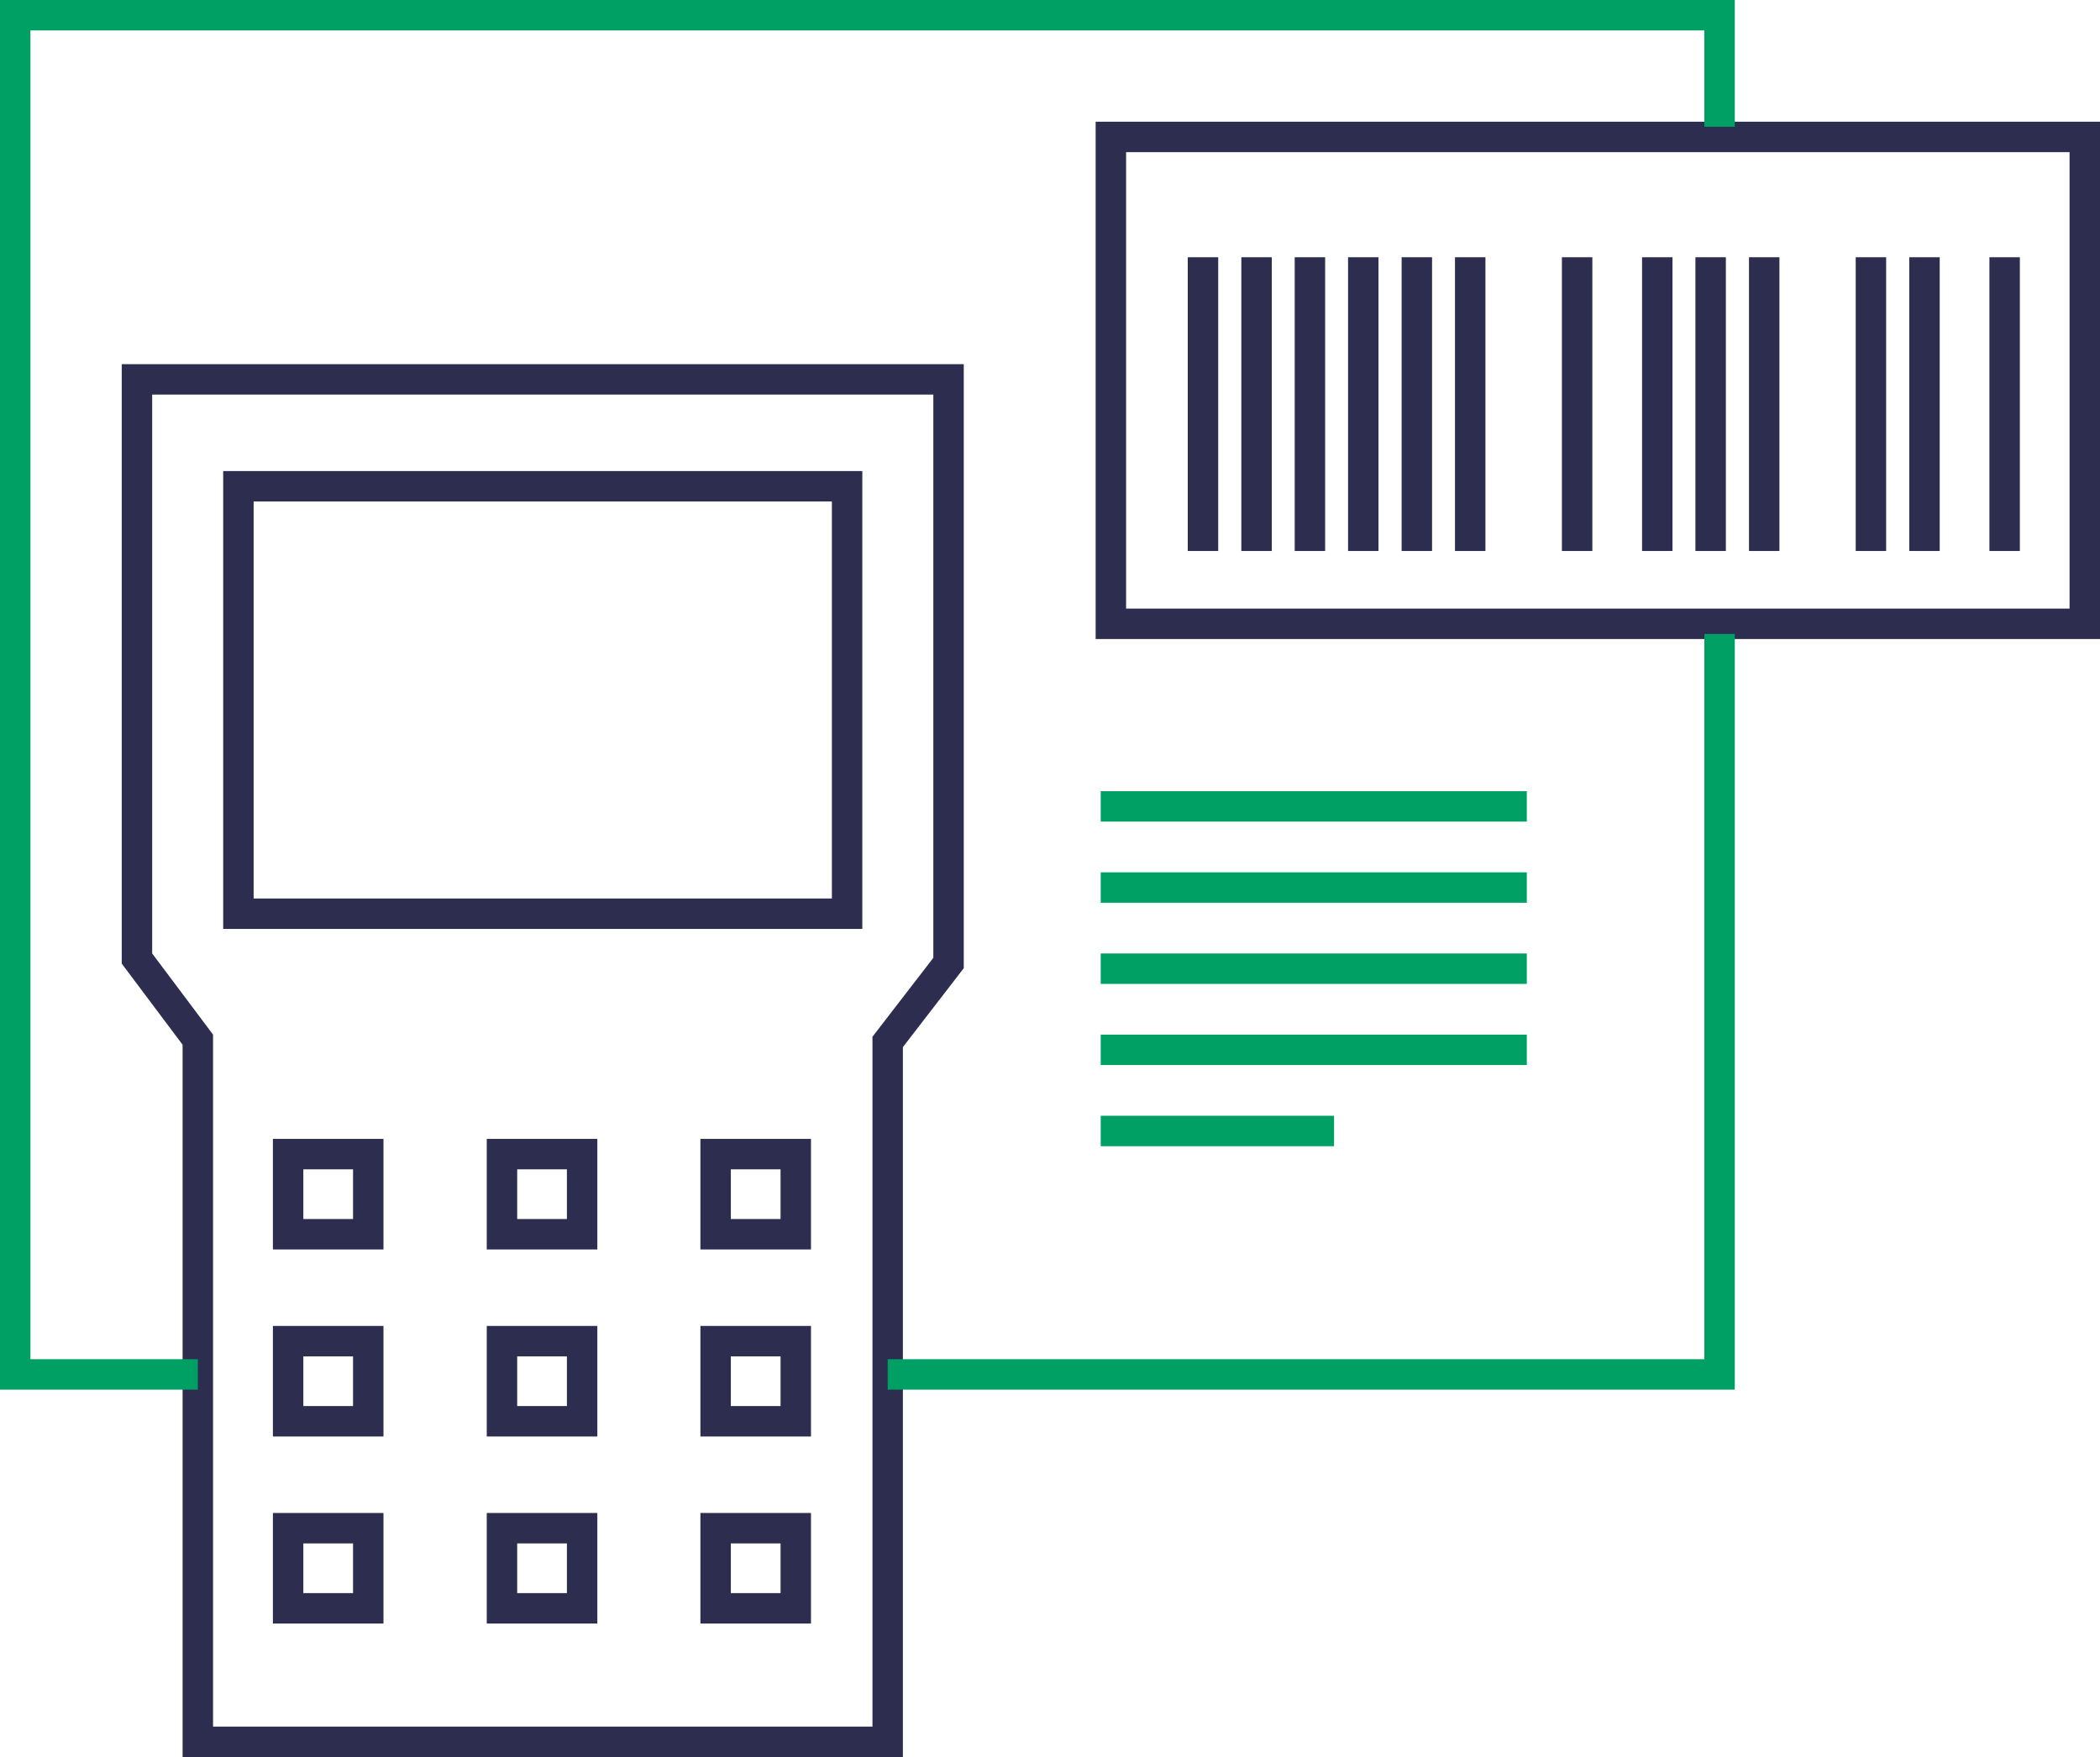
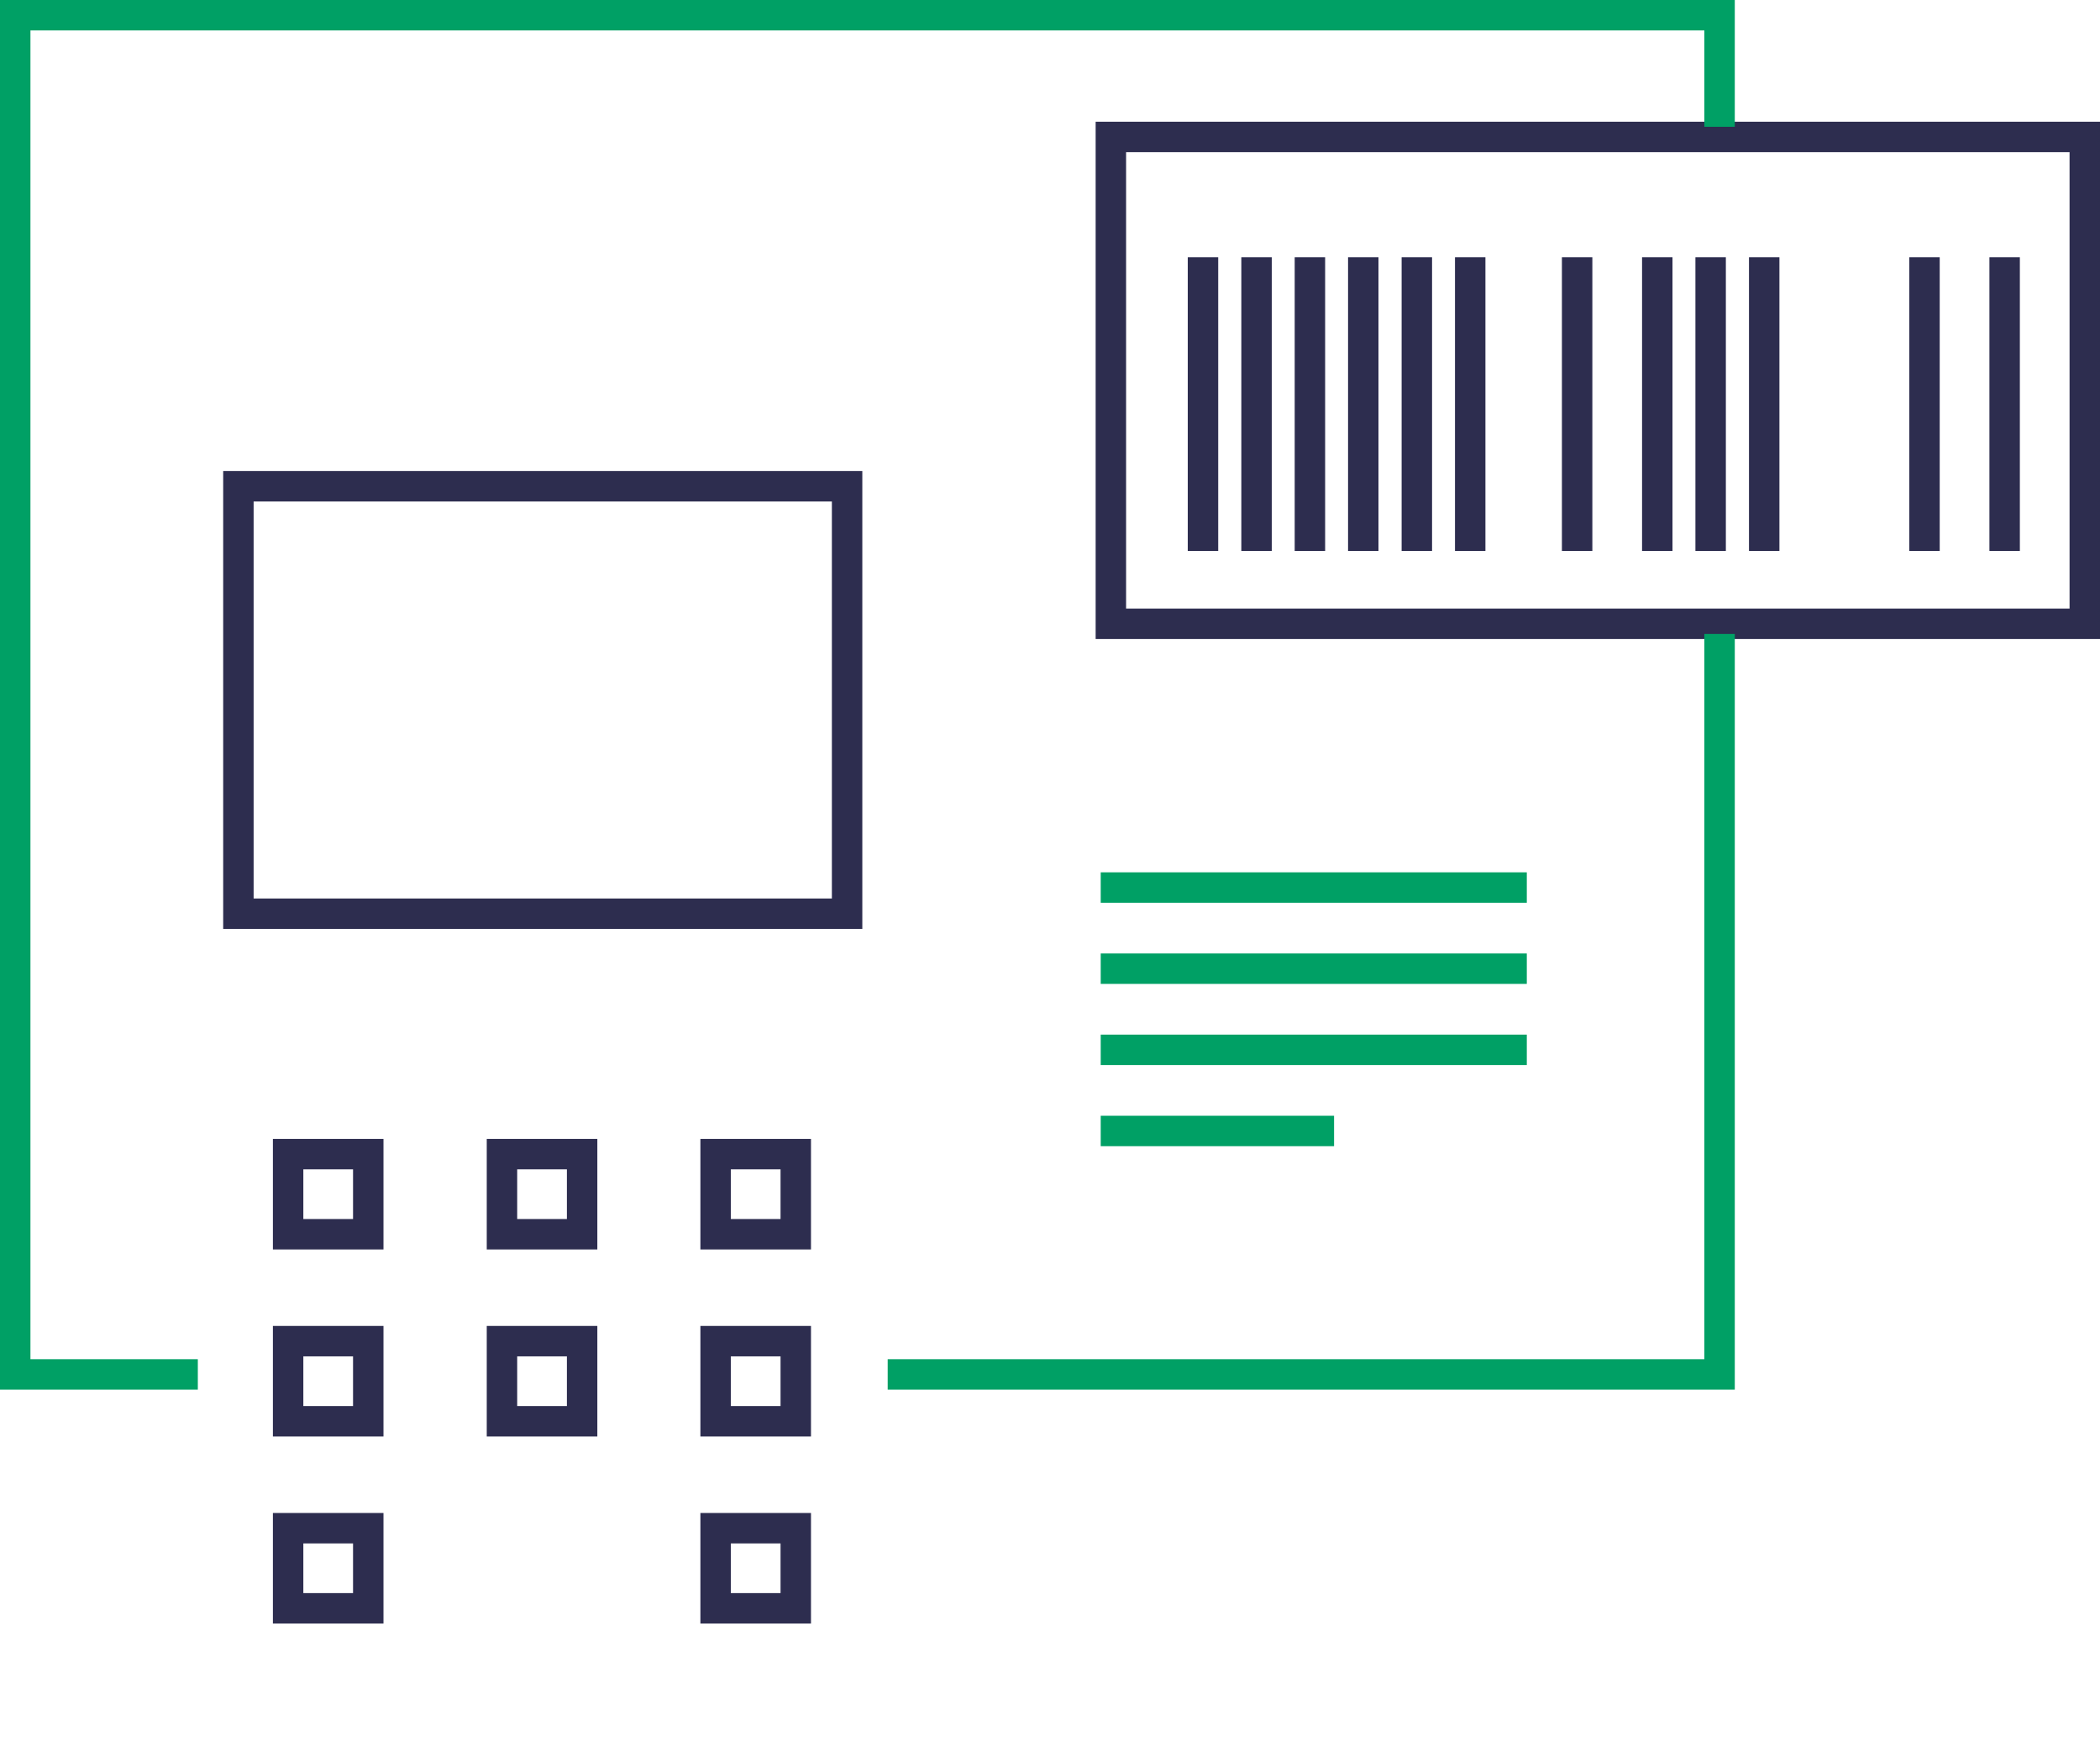
<svg xmlns="http://www.w3.org/2000/svg" viewBox="0 0 103.5 86.61">
  <defs>
    <style>
      .cls-1 {
        stroke: #2d2d4f;
      }

      .cls-1, .cls-2 {
        fill: none;
        stroke-miterlimit: 10;
        stroke-width: 1.5px;
      }

      .cls-2 {
        stroke: #00a065;
      }
    </style>
  </defs>
  <g id="_лой_1" data-name="Слой 1" />
  <g id="_лой_2" data-name="Слой 2">
    <g id="_лой_1-2" data-name="Слой 1">
      <g>
        <g>
-           <polygon class="cls-1" points="43.75 85.86 9.75 85.86 9.75 51.25 6.75 47.25 6.75 18.7 46.75 18.7 46.75 47.47 43.75 51.36 43.75 85.86" />
          <rect class="cls-1" x="11.75" y="23.97" width="30" height="21.07" />
          <rect class="cls-1" x="14.2" y="56.89" width="3.95" height="3.95" />
          <rect class="cls-1" x="24.74" y="56.89" width="3.95" height="3.95" />
          <rect class="cls-1" x="35.27" y="56.89" width="3.95" height="3.95" />
          <rect class="cls-1" x="14.2" y="66.11" width="3.95" height="3.95" />
          <rect class="cls-1" x="24.74" y="66.11" width="3.95" height="3.95" />
          <rect class="cls-1" x="35.27" y="66.11" width="3.95" height="3.95" />
          <rect class="cls-1" x="14.2" y="75.33" width="3.95" height="3.95" />
-           <rect class="cls-1" x="24.74" y="75.33" width="3.95" height="3.95" />
          <rect class="cls-1" x="35.27" y="75.33" width="3.95" height="3.95" />
        </g>
        <g>
          <line class="cls-1" x1="59.29" y1="12.68" x2="59.29" y2="27.16" />
          <line class="cls-1" x1="61.93" y1="12.68" x2="61.93" y2="27.16" />
          <line class="cls-1" x1="64.56" y1="12.68" x2="64.56" y2="27.16" />
          <line class="cls-1" x1="67.19" y1="12.68" x2="67.19" y2="27.16" />
          <line class="cls-1" x1="69.83" y1="12.68" x2="69.83" y2="27.16" />
          <line class="cls-1" x1="72.46" y1="12.68" x2="72.46" y2="27.16" />
          <line class="cls-1" x1="81.68" y1="12.68" x2="81.68" y2="27.16" />
          <line class="cls-1" x1="84.31" y1="12.68" x2="84.31" y2="27.16" />
          <line class="cls-1" x1="86.95" y1="12.68" x2="86.95" y2="27.16" />
-           <line class="cls-1" x1="92.21" y1="12.68" x2="92.21" y2="27.16" />
          <line class="cls-1" x1="94.85" y1="12.68" x2="94.85" y2="27.16" />
          <line class="cls-1" x1="98.8" y1="12.68" x2="98.8" y2="27.16" />
          <line class="cls-1" x1="77.73" y1="12.68" x2="77.73" y2="27.16" />
          <rect class="cls-1" x="54.75" y="6.75" width="48" height="24" />
        </g>
        <polyline class="cls-2" points="9.75 67.75 .75 67.75 .75 .75 84.75 .75 84.75 6.25" />
        <polyline class="cls-2" points="84.75 31.25 84.75 67.75 43.75 67.75" />
-         <line class="cls-2" x1="54.25" y1="39.75" x2="75.25" y2="39.75" />
        <line class="cls-2" x1="54.25" y1="43.75" x2="75.25" y2="43.75" />
        <line class="cls-2" x1="54.25" y1="47.75" x2="75.25" y2="47.75" />
        <line class="cls-2" x1="54.25" y1="51.75" x2="75.25" y2="51.75" />
        <line class="cls-2" x1="54.25" y1="55.75" x2="65.75" y2="55.75" />
      </g>
    </g>
  </g>
</svg>